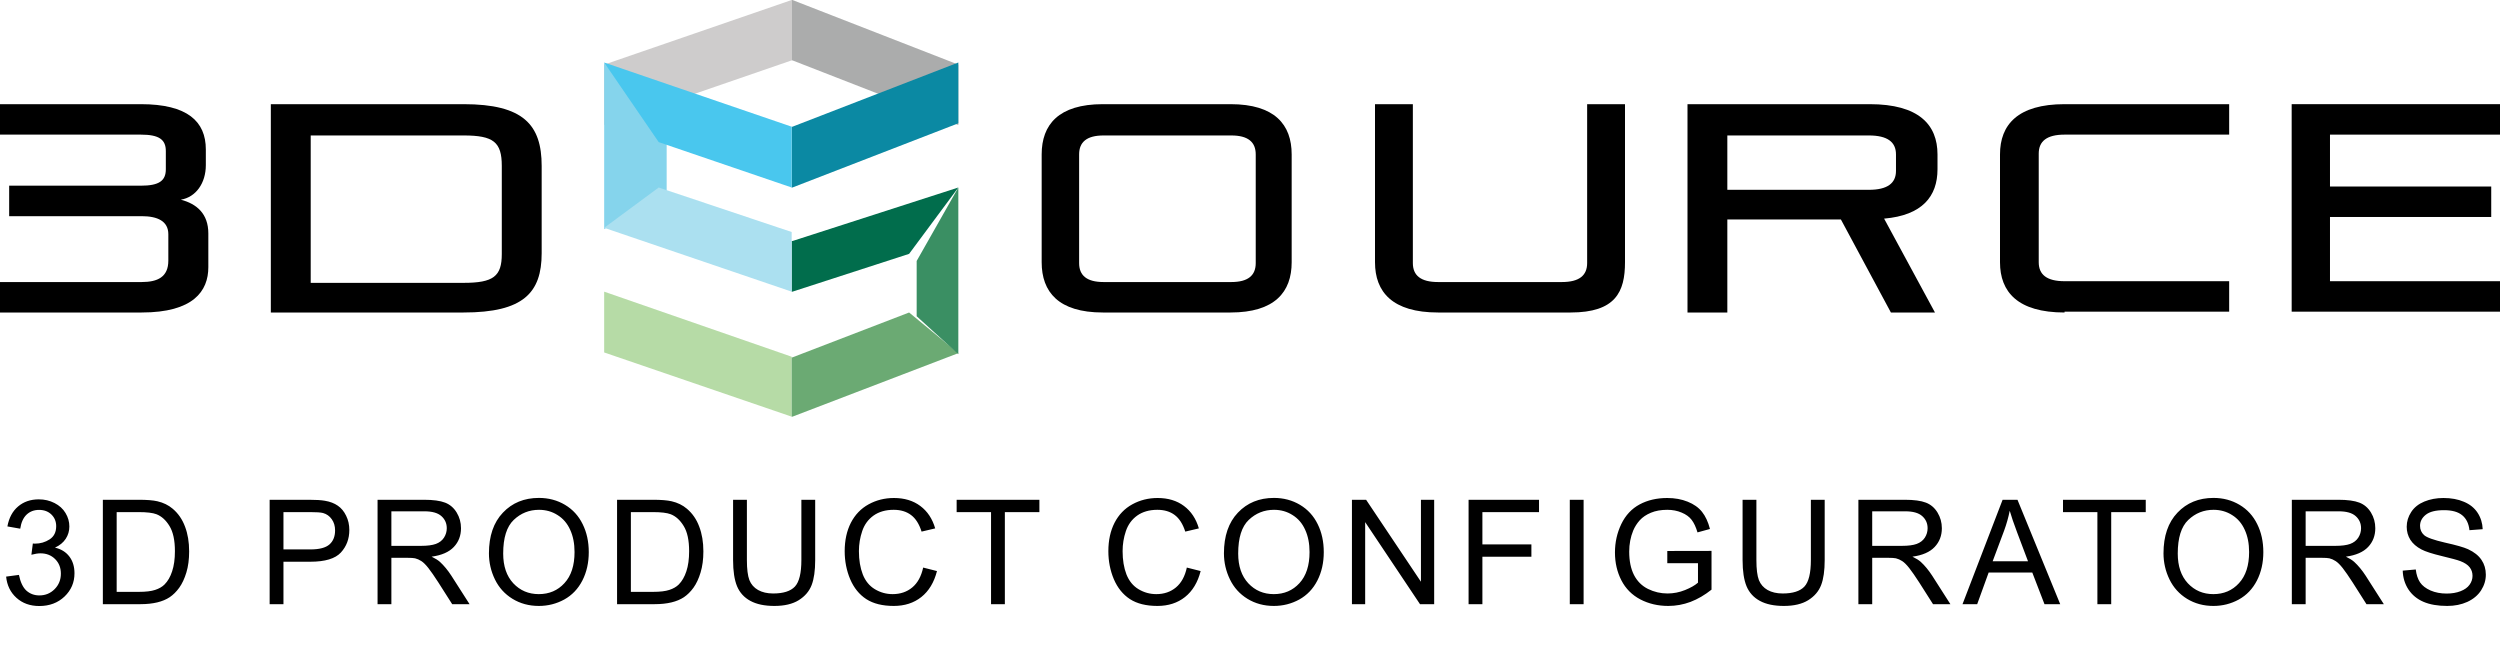
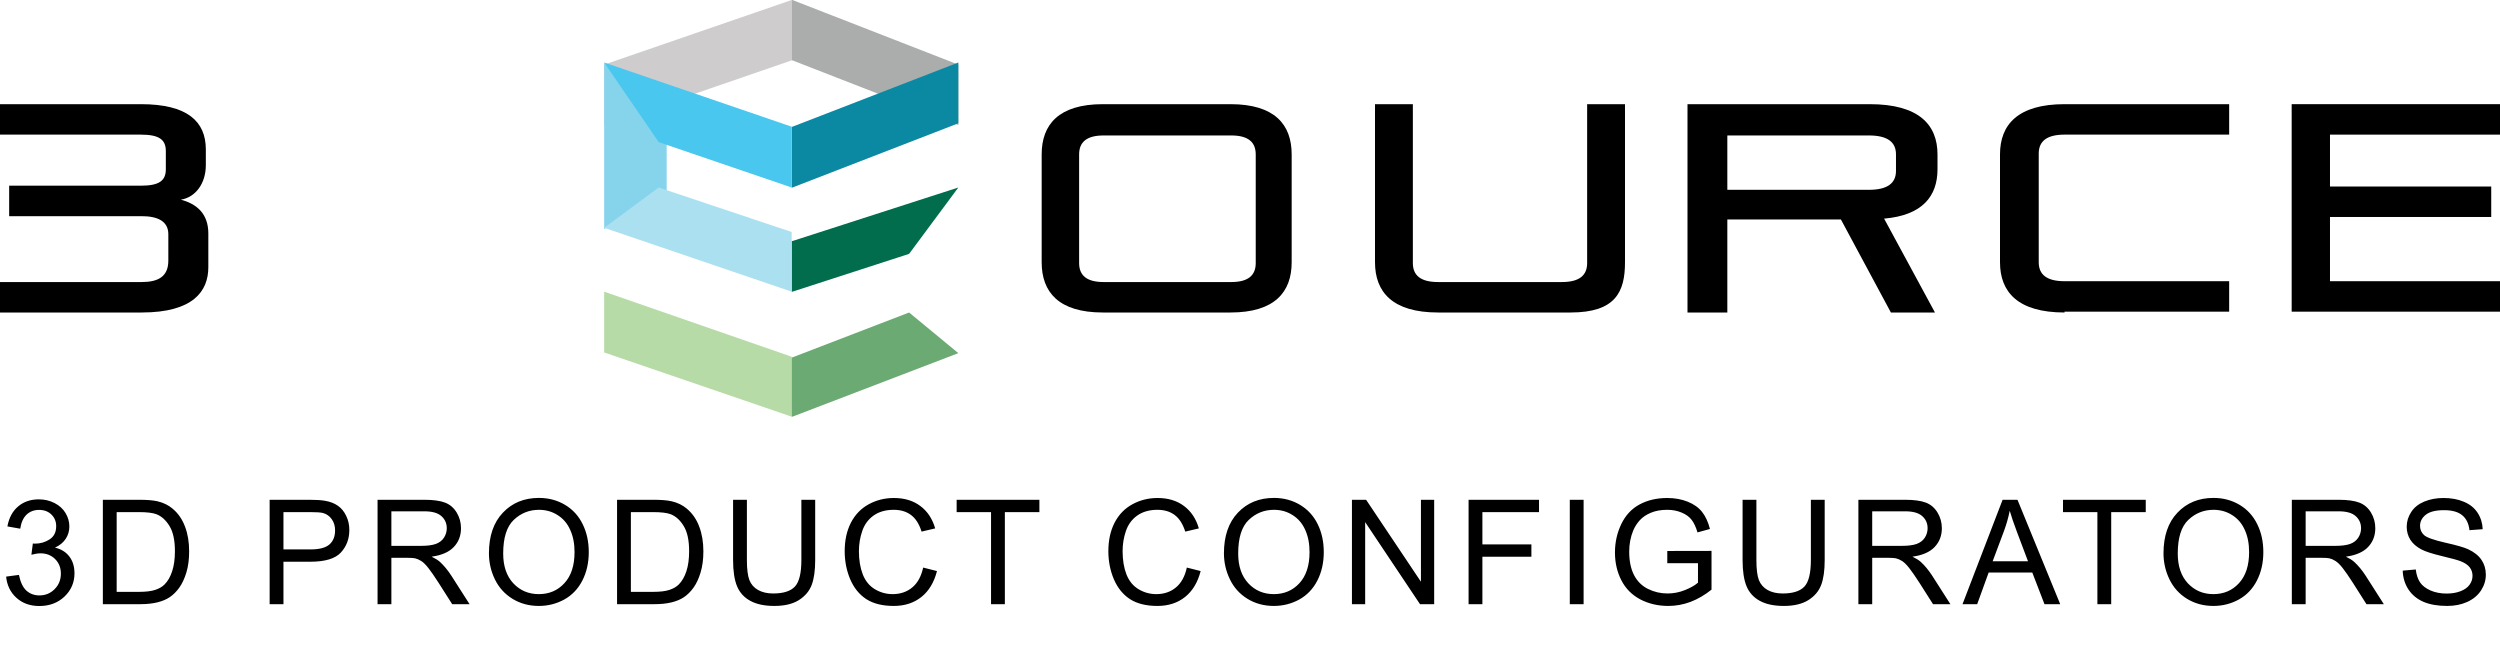
<svg xmlns="http://www.w3.org/2000/svg" width="120" height="32" viewBox="0 0 120 32" fill="none">
  <path d="M52.936 15C50.807 15 50 14.012 50 12.589V7.411C50 5.988 50.807 5 52.936 5H59.064C61.193 5 62 5.988 62 7.411V12.589C62 14.012 61.193 15 59.064 15H52.936ZM60.275 7.411C60.275 6.818 59.908 6.502 59.101 6.502H52.972C52.165 6.502 51.798 6.818 51.798 7.411V12.629C51.798 13.221 52.165 13.538 52.972 13.538H59.101C59.908 13.538 60.275 13.221 60.275 12.629V7.411Z" fill="black" />
  <path d="M69.028 15C66.833 15 66 14.012 66 12.589V5H67.817V12.629C67.817 13.221 68.196 13.538 69.028 13.538H74.972C75.804 13.538 76.183 13.221 76.183 12.629V5H78V12.589C78 14.012 77.546 15 75.388 15H69.028Z" fill="black" />
  <path d="M90.763 15L88.363 10.534H82.912V15H81V5H89.746C92.105 5 93 5.988 93 7.411V8.123C93 9.427 92.268 10.336 90.437 10.494L92.878 15H90.763ZM91.007 7.411C91.007 6.818 90.6 6.502 89.705 6.502H82.912V9.111H89.705C90.6 9.111 91.007 8.794 91.007 8.202V7.411Z" fill="black" />
  <path d="M99.099 15C96.852 15 96 14.012 96 12.589V7.411C96 5.988 96.852 5 99.099 5H107V6.462H99.099C98.246 6.462 97.859 6.779 97.859 7.372V12.589C97.859 13.182 98.246 13.498 99.099 13.498H107V14.96H99.099V15Z" fill="black" />
  <path d="M110 15V5H120V6.462H111.839V8.953H119.579V10.415H111.839V13.498H120V14.96H110V15Z" fill="black" />
  <path d="M0 15V13.538H6.8C7.56 13.538 8.08 13.3 8.08 12.51V11.245C8.08 10.613 7.56 10.376 6.8 10.376H0.44V8.913H6.76C7.64 8.913 7.96 8.676 7.96 8.123V7.253C7.96 6.7 7.64 6.462 6.76 6.462H0V5H6.76C9 5 9.88 5.83 9.88 7.174V7.925C9.88 8.794 9.4 9.466 8.68 9.585C9.44 9.783 10 10.257 10 11.206V12.826C10 13.972 9.28 15 6.8 15H0Z" fill="black" />
-   <path d="M13 15V5H22.252C25.123 5 26 5.988 26 7.964V12.154C26 14.051 25.123 15 22.252 15H13ZM24.086 7.964C24.086 6.818 23.687 6.502 22.252 6.502H14.914V13.577H22.252C23.687 13.577 24.086 13.261 24.086 12.194V7.964Z" fill="black" />
  <path d="M38 0L29 3.102V6L38 2.898V0Z" fill="#CECCCC" />
  <path d="M38.037 0L46 3.102V6L38.037 2.898H38V0H38.037Z" fill="#ABACAC" />
  <path d="M32 9.18V6.526L29 3V11L32 9.18Z" fill="#85D4EC" />
  <path d="M38.037 9L46 5.918V3L38.037 6.082H38V9H38.037Z" fill="#0B89A3" />
  <path d="M29 14V16.918L38 20V17.123L29 14Z" fill="#B6DBA6" />
  <path d="M31.618 6.822L38 9V6.082L29 3L31.618 6.822Z" fill="#49C7EE" />
  <path d="M43.637 12.185L46 9L38.037 11.569H38V14H38.037L43.637 12.185Z" fill="#016D4C" />
  <path d="M31.618 9L29 10.935L38 14V11.137L31.618 9Z" fill="#ABE0F0" />
  <path d="M43.637 15L38.037 17.154H38V20H38.037L46 16.951L43.637 15Z" fill="#6BAA73" />
-   <path d="M44 15.18L46 17V9L44 12.526V15.18Z" fill="#3A8F63" />
  <path d="M0.294 27.677L0.909 27.595C0.98 27.944 1.099 28.196 1.268 28.351C1.439 28.503 1.646 28.58 1.89 28.58C2.18 28.58 2.423 28.479 2.622 28.279C2.822 28.078 2.922 27.83 2.922 27.534C2.922 27.251 2.83 27.019 2.646 26.836C2.461 26.652 2.226 26.56 1.941 26.56C1.825 26.56 1.681 26.582 1.507 26.628L1.576 26.088C1.617 26.092 1.65 26.095 1.675 26.095C1.937 26.095 2.173 26.026 2.382 25.89C2.592 25.753 2.697 25.542 2.697 25.257C2.697 25.032 2.62 24.845 2.468 24.697C2.315 24.549 2.118 24.475 1.876 24.475C1.637 24.475 1.438 24.55 1.278 24.7C1.119 24.851 1.016 25.076 0.971 25.377L0.355 25.268C0.431 24.855 0.602 24.536 0.868 24.311C1.135 24.083 1.466 23.969 1.863 23.969C2.136 23.969 2.388 24.028 2.618 24.146C2.848 24.263 3.024 24.422 3.145 24.625C3.268 24.828 3.329 25.043 3.329 25.271C3.329 25.488 3.271 25.685 3.155 25.862C3.039 26.04 2.867 26.181 2.639 26.286C2.935 26.355 3.165 26.497 3.329 26.713C3.493 26.928 3.575 27.197 3.575 27.52C3.575 27.957 3.416 28.329 3.097 28.634C2.778 28.937 2.374 29.089 1.887 29.089C1.447 29.089 1.081 28.958 0.79 28.696C0.5 28.434 0.335 28.094 0.294 27.677ZM4.937 29V23.989H6.663C7.052 23.989 7.35 24.013 7.555 24.061C7.842 24.127 8.087 24.247 8.29 24.42C8.554 24.643 8.751 24.929 8.881 25.278C9.013 25.624 9.079 26.021 9.079 26.467C9.079 26.848 9.035 27.185 8.946 27.479C8.857 27.773 8.743 28.017 8.604 28.21C8.465 28.402 8.312 28.553 8.146 28.665C7.982 28.774 7.783 28.858 7.548 28.915C7.315 28.971 7.048 29 6.745 29H4.937ZM5.6 28.409H6.669C7 28.409 7.258 28.378 7.445 28.316C7.634 28.255 7.785 28.168 7.896 28.057C8.054 27.899 8.176 27.689 8.262 27.424C8.351 27.158 8.396 26.835 8.396 26.457C8.396 25.933 8.309 25.531 8.136 25.25C7.965 24.968 7.756 24.779 7.51 24.683C7.333 24.615 7.047 24.581 6.652 24.581H5.6V28.409ZM12.943 29V23.989H14.834C15.166 23.989 15.42 24.005 15.596 24.037C15.842 24.078 16.048 24.157 16.214 24.273C16.381 24.387 16.514 24.547 16.614 24.755C16.717 24.962 16.768 25.19 16.768 25.439C16.768 25.865 16.633 26.226 16.361 26.522C16.09 26.816 15.6 26.963 14.892 26.963H13.606V29H12.943ZM13.606 26.372H14.902C15.33 26.372 15.634 26.292 15.815 26.132C15.995 25.973 16.084 25.748 16.084 25.459C16.084 25.249 16.031 25.07 15.924 24.922C15.819 24.772 15.68 24.673 15.507 24.625C15.395 24.595 15.189 24.581 14.888 24.581H13.606V26.372ZM18.123 29V23.989H20.344C20.791 23.989 21.13 24.035 21.363 24.126C21.595 24.215 21.781 24.373 21.92 24.601C22.059 24.829 22.128 25.081 22.128 25.356C22.128 25.712 22.013 26.012 21.783 26.255C21.553 26.499 21.198 26.654 20.717 26.72C20.892 26.805 21.026 26.888 21.117 26.97C21.31 27.148 21.494 27.37 21.667 27.636L22.539 29H21.705L21.041 27.957C20.848 27.657 20.688 27.427 20.563 27.267C20.438 27.108 20.325 26.996 20.225 26.932C20.127 26.868 20.026 26.824 19.924 26.799C19.849 26.783 19.726 26.775 19.555 26.775H18.786V29H18.123ZM18.786 26.201H20.211C20.514 26.201 20.751 26.17 20.922 26.108C21.093 26.045 21.223 25.944 21.311 25.808C21.4 25.669 21.445 25.518 21.445 25.356C21.445 25.119 21.358 24.925 21.185 24.772C21.014 24.619 20.743 24.543 20.372 24.543H18.786V26.201ZM23.469 26.56C23.469 25.728 23.692 25.077 24.139 24.608C24.586 24.136 25.162 23.9 25.869 23.9C26.331 23.9 26.748 24.011 27.12 24.232C27.491 24.453 27.774 24.762 27.967 25.158C28.163 25.552 28.261 26 28.261 26.502C28.261 27.01 28.159 27.464 27.954 27.865C27.748 28.266 27.458 28.57 27.082 28.778C26.706 28.983 26.3 29.085 25.865 29.085C25.394 29.085 24.972 28.971 24.601 28.744C24.229 28.516 23.948 28.205 23.756 27.811C23.565 27.416 23.469 26.999 23.469 26.56ZM24.153 26.57C24.153 27.174 24.315 27.65 24.638 27.998C24.964 28.345 25.372 28.518 25.862 28.518C26.361 28.518 26.771 28.343 27.092 27.992C27.416 27.641 27.578 27.143 27.578 26.498C27.578 26.09 27.508 25.735 27.369 25.432C27.232 25.126 27.031 24.89 26.764 24.724C26.5 24.555 26.203 24.471 25.872 24.471C25.403 24.471 24.998 24.633 24.659 24.956C24.322 25.278 24.153 25.816 24.153 26.57ZM29.619 29V23.989H31.345C31.735 23.989 32.032 24.013 32.237 24.061C32.524 24.127 32.769 24.247 32.972 24.42C33.236 24.643 33.434 24.929 33.563 25.278C33.696 25.624 33.762 26.021 33.762 26.467C33.762 26.848 33.717 27.185 33.628 27.479C33.54 27.773 33.426 28.017 33.287 28.21C33.148 28.402 32.995 28.553 32.829 28.665C32.665 28.774 32.465 28.858 32.23 28.915C31.998 28.971 31.73 29 31.427 29H29.619ZM30.282 28.409H31.352C31.683 28.409 31.941 28.378 32.128 28.316C32.317 28.255 32.467 28.168 32.579 28.057C32.736 27.899 32.858 27.689 32.945 27.424C33.034 27.158 33.078 26.835 33.078 26.457C33.078 25.933 32.992 25.531 32.818 25.25C32.648 24.968 32.439 24.779 32.193 24.683C32.015 24.615 31.729 24.581 31.335 24.581H30.282V28.409ZM38.466 23.989H39.129V26.884C39.129 27.388 39.072 27.788 38.958 28.084C38.844 28.38 38.638 28.622 38.339 28.809C38.043 28.993 37.654 29.085 37.17 29.085C36.701 29.085 36.317 29.005 36.019 28.843C35.72 28.681 35.507 28.447 35.379 28.142C35.252 27.834 35.188 27.415 35.188 26.884V23.989H35.851V26.881C35.851 27.316 35.891 27.637 35.971 27.845C36.053 28.05 36.192 28.208 36.388 28.32C36.586 28.431 36.828 28.487 37.112 28.487C37.6 28.487 37.947 28.377 38.155 28.156C38.362 27.935 38.466 27.51 38.466 26.881V23.989ZM44.312 27.243L44.975 27.411C44.836 27.955 44.585 28.371 44.223 28.658C43.863 28.943 43.422 29.085 42.9 29.085C42.36 29.085 41.92 28.976 41.581 28.757C41.243 28.536 40.986 28.217 40.808 27.8C40.633 27.383 40.545 26.936 40.545 26.457C40.545 25.935 40.644 25.481 40.842 25.093C41.043 24.704 41.327 24.409 41.693 24.208C42.062 24.005 42.468 23.904 42.91 23.904C43.411 23.904 43.833 24.031 44.175 24.287C44.517 24.542 44.755 24.901 44.889 25.363L44.236 25.517C44.12 25.152 43.952 24.887 43.73 24.721C43.509 24.554 43.231 24.471 42.897 24.471C42.511 24.471 42.189 24.564 41.929 24.748C41.672 24.933 41.491 25.181 41.386 25.493C41.281 25.803 41.228 26.123 41.228 26.454C41.228 26.88 41.29 27.252 41.413 27.571C41.538 27.888 41.732 28.125 41.994 28.282C42.256 28.439 42.54 28.518 42.845 28.518C43.217 28.518 43.531 28.411 43.789 28.197C44.046 27.983 44.22 27.665 44.312 27.243ZM47.57 29V24.581H45.919V23.989H49.891V24.581H48.233V29H47.57ZM56.968 27.243L57.631 27.411C57.492 27.955 57.241 28.371 56.879 28.658C56.519 28.943 56.078 29.085 55.556 29.085C55.016 29.085 54.576 28.976 54.237 28.757C53.9 28.536 53.642 28.217 53.464 27.8C53.289 27.383 53.201 26.936 53.201 26.457C53.201 25.935 53.3 25.481 53.498 25.093C53.699 24.704 53.983 24.409 54.35 24.208C54.719 24.005 55.124 23.904 55.566 23.904C56.068 23.904 56.489 24.031 56.831 24.287C57.173 24.542 57.411 24.901 57.545 25.363L56.893 25.517C56.776 25.152 56.608 24.887 56.387 24.721C56.166 24.554 55.888 24.471 55.553 24.471C55.168 24.471 54.845 24.564 54.585 24.748C54.328 24.933 54.147 25.181 54.042 25.493C53.937 25.803 53.885 26.123 53.885 26.454C53.885 26.88 53.946 27.252 54.069 27.571C54.195 27.888 54.388 28.125 54.65 28.282C54.912 28.439 55.196 28.518 55.502 28.518C55.873 28.518 56.187 28.411 56.445 28.197C56.702 27.983 56.877 27.665 56.968 27.243ZM58.749 26.56C58.749 25.728 58.973 25.077 59.419 24.608C59.866 24.136 60.443 23.9 61.149 23.9C61.611 23.9 62.029 24.011 62.4 24.232C62.771 24.453 63.054 24.762 63.248 25.158C63.444 25.552 63.541 26 63.541 26.502C63.541 27.01 63.439 27.464 63.234 27.865C63.029 28.266 62.738 28.57 62.362 28.778C61.986 28.983 61.581 29.085 61.145 29.085C60.674 29.085 60.252 28.971 59.881 28.744C59.509 28.516 59.228 28.205 59.037 27.811C58.845 27.416 58.749 26.999 58.749 26.56ZM59.433 26.57C59.433 27.174 59.595 27.65 59.919 27.998C60.244 28.345 60.652 28.518 61.142 28.518C61.641 28.518 62.051 28.343 62.373 27.992C62.696 27.641 62.858 27.143 62.858 26.498C62.858 26.09 62.788 25.735 62.649 25.432C62.513 25.126 62.311 24.89 62.044 24.724C61.78 24.555 61.483 24.471 61.152 24.471C60.683 24.471 60.279 24.633 59.939 24.956C59.602 25.278 59.433 25.816 59.433 26.57ZM64.893 29V23.989H65.573L68.205 27.923V23.989H68.84V29H68.16L65.528 25.062V29H64.893ZM70.492 29V23.989H73.873V24.581H71.155V26.132H73.507V26.724H71.155V29H70.492ZM75.35 29V23.989H76.013V29H75.35ZM80.03 27.035V26.447L82.153 26.443V28.303C81.827 28.562 81.491 28.759 81.144 28.891C80.798 29.02 80.443 29.085 80.078 29.085C79.586 29.085 79.138 28.981 78.735 28.771C78.334 28.559 78.031 28.254 77.826 27.855C77.621 27.456 77.518 27.011 77.518 26.519C77.518 26.031 77.62 25.576 77.822 25.155C78.027 24.731 78.321 24.416 78.704 24.211C79.087 24.006 79.528 23.904 80.027 23.904C80.389 23.904 80.716 23.963 81.008 24.081C81.302 24.198 81.532 24.361 81.698 24.57C81.865 24.78 81.991 25.053 82.078 25.391L81.48 25.555C81.404 25.299 81.311 25.099 81.199 24.953C81.088 24.807 80.928 24.691 80.721 24.605C80.513 24.516 80.283 24.471 80.03 24.471C79.727 24.471 79.465 24.518 79.244 24.611C79.023 24.703 78.844 24.823 78.707 24.974C78.573 25.124 78.468 25.289 78.393 25.469C78.266 25.779 78.202 26.115 78.202 26.477C78.202 26.924 78.278 27.298 78.431 27.599C78.586 27.899 78.81 28.123 79.104 28.269C79.398 28.414 79.71 28.487 80.04 28.487C80.328 28.487 80.608 28.433 80.881 28.323C81.155 28.212 81.362 28.093 81.503 27.968V27.035H80.03ZM86.922 23.989H87.585V26.884C87.585 27.388 87.528 27.788 87.414 28.084C87.3 28.38 87.094 28.622 86.795 28.809C86.499 28.993 86.109 29.085 85.626 29.085C85.157 29.085 84.773 29.005 84.475 28.843C84.176 28.681 83.963 28.447 83.835 28.142C83.708 27.834 83.644 27.415 83.644 26.884V23.989H84.307V26.881C84.307 27.316 84.347 27.637 84.427 27.845C84.509 28.05 84.648 28.208 84.844 28.32C85.042 28.431 85.284 28.487 85.568 28.487C86.056 28.487 86.403 28.377 86.611 28.156C86.818 27.935 86.922 27.51 86.922 26.881V23.989ZM89.203 29V23.989H91.424C91.871 23.989 92.21 24.035 92.443 24.126C92.675 24.215 92.861 24.373 93 24.601C93.139 24.829 93.209 25.081 93.209 25.356C93.209 25.712 93.093 26.012 92.863 26.255C92.633 26.499 92.278 26.654 91.797 26.72C91.972 26.805 92.106 26.888 92.197 26.97C92.391 27.148 92.574 27.37 92.747 27.636L93.619 29H92.785L92.122 27.957C91.928 27.657 91.768 27.427 91.643 27.267C91.518 27.108 91.405 26.996 91.305 26.932C91.207 26.868 91.106 26.824 91.004 26.799C90.929 26.783 90.806 26.775 90.635 26.775H89.866V29H89.203ZM89.866 26.201H91.291C91.594 26.201 91.831 26.17 92.002 26.108C92.173 26.045 92.303 25.944 92.392 25.808C92.481 25.669 92.525 25.518 92.525 25.356C92.525 25.119 92.438 24.925 92.265 24.772C92.094 24.619 91.823 24.543 91.452 24.543H89.866V26.201ZM94.201 29L96.125 23.989H96.839L98.89 29H98.135L97.55 27.482H95.455L94.905 29H94.201ZM95.647 26.942H97.345L96.822 25.555C96.663 25.133 96.544 24.787 96.467 24.516C96.403 24.837 96.313 25.156 96.197 25.473L95.647 26.942ZM100.675 29V24.581H99.024V23.989H102.996V24.581H101.338V29H100.675ZM103.848 26.56C103.848 25.728 104.071 25.077 104.518 24.608C104.965 24.136 105.541 23.9 106.248 23.9C106.71 23.9 107.127 24.011 107.499 24.232C107.87 24.453 108.153 24.762 108.346 25.158C108.542 25.552 108.64 26 108.64 26.502C108.64 27.01 108.538 27.464 108.333 27.865C108.127 28.266 107.837 28.57 107.461 28.778C107.085 28.983 106.679 29.085 106.244 29.085C105.772 29.085 105.351 28.971 104.979 28.744C104.608 28.516 104.327 28.205 104.135 27.811C103.944 27.416 103.848 26.999 103.848 26.56ZM104.532 26.57C104.532 27.174 104.694 27.65 105.017 27.998C105.343 28.345 105.751 28.518 106.241 28.518C106.74 28.518 107.15 28.343 107.471 27.992C107.795 27.641 107.957 27.143 107.957 26.498C107.957 26.09 107.887 25.735 107.748 25.432C107.611 25.126 107.41 24.89 107.143 24.724C106.879 24.555 106.581 24.471 106.251 24.471C105.782 24.471 105.377 24.633 105.038 24.956C104.7 25.278 104.532 25.816 104.532 26.57ZM110.008 29V23.989H112.23C112.677 23.989 113.016 24.035 113.249 24.126C113.481 24.215 113.667 24.373 113.806 24.601C113.945 24.829 114.014 25.081 114.014 25.356C114.014 25.712 113.899 26.012 113.669 26.255C113.439 26.499 113.083 26.654 112.603 26.72C112.778 26.805 112.911 26.888 113.002 26.97C113.196 27.148 113.38 27.37 113.553 27.636L114.424 29H113.59L112.927 27.957C112.734 27.657 112.574 27.427 112.449 27.267C112.323 27.108 112.211 26.996 112.11 26.932C112.012 26.868 111.912 26.824 111.81 26.799C111.734 26.783 111.611 26.775 111.44 26.775H110.671V29H110.008ZM110.671 26.201H112.097C112.4 26.201 112.637 26.17 112.808 26.108C112.979 26.045 113.108 25.944 113.197 25.808C113.286 25.669 113.331 25.518 113.331 25.356C113.331 25.119 113.244 24.925 113.071 24.772C112.9 24.619 112.629 24.543 112.257 24.543H110.671V26.201ZM115.331 27.39L115.957 27.335C115.986 27.586 116.055 27.792 116.162 27.954C116.271 28.114 116.44 28.244 116.667 28.344C116.895 28.442 117.152 28.491 117.437 28.491C117.689 28.491 117.913 28.453 118.106 28.378C118.3 28.303 118.444 28.2 118.537 28.07C118.633 27.938 118.681 27.795 118.681 27.64C118.681 27.482 118.635 27.346 118.544 27.23C118.453 27.111 118.302 27.012 118.093 26.932C117.958 26.88 117.661 26.799 117.201 26.689C116.74 26.578 116.418 26.473 116.233 26.375C115.994 26.25 115.815 26.095 115.697 25.91C115.581 25.723 115.522 25.515 115.522 25.285C115.522 25.032 115.594 24.796 115.738 24.577C115.881 24.356 116.091 24.189 116.367 24.075C116.642 23.961 116.949 23.904 117.286 23.904C117.658 23.904 117.985 23.964 118.267 24.085C118.552 24.203 118.771 24.379 118.923 24.611C119.076 24.844 119.158 25.107 119.169 25.401L118.534 25.449C118.5 25.132 118.383 24.893 118.185 24.731C117.989 24.569 117.699 24.488 117.313 24.488C116.912 24.488 116.62 24.562 116.435 24.71C116.253 24.856 116.162 25.033 116.162 25.24C116.162 25.42 116.227 25.568 116.356 25.685C116.484 25.801 116.817 25.92 117.354 26.044C117.895 26.164 118.265 26.27 118.465 26.361C118.757 26.496 118.972 26.667 119.111 26.874C119.25 27.079 119.32 27.316 119.32 27.585C119.32 27.852 119.243 28.103 119.091 28.34C118.938 28.575 118.718 28.759 118.431 28.891C118.146 29.02 117.825 29.085 117.467 29.085C117.014 29.085 116.633 29.019 116.326 28.887C116.02 28.755 115.78 28.557 115.604 28.293C115.431 28.026 115.34 27.725 115.331 27.39Z" fill="black" />
</svg>